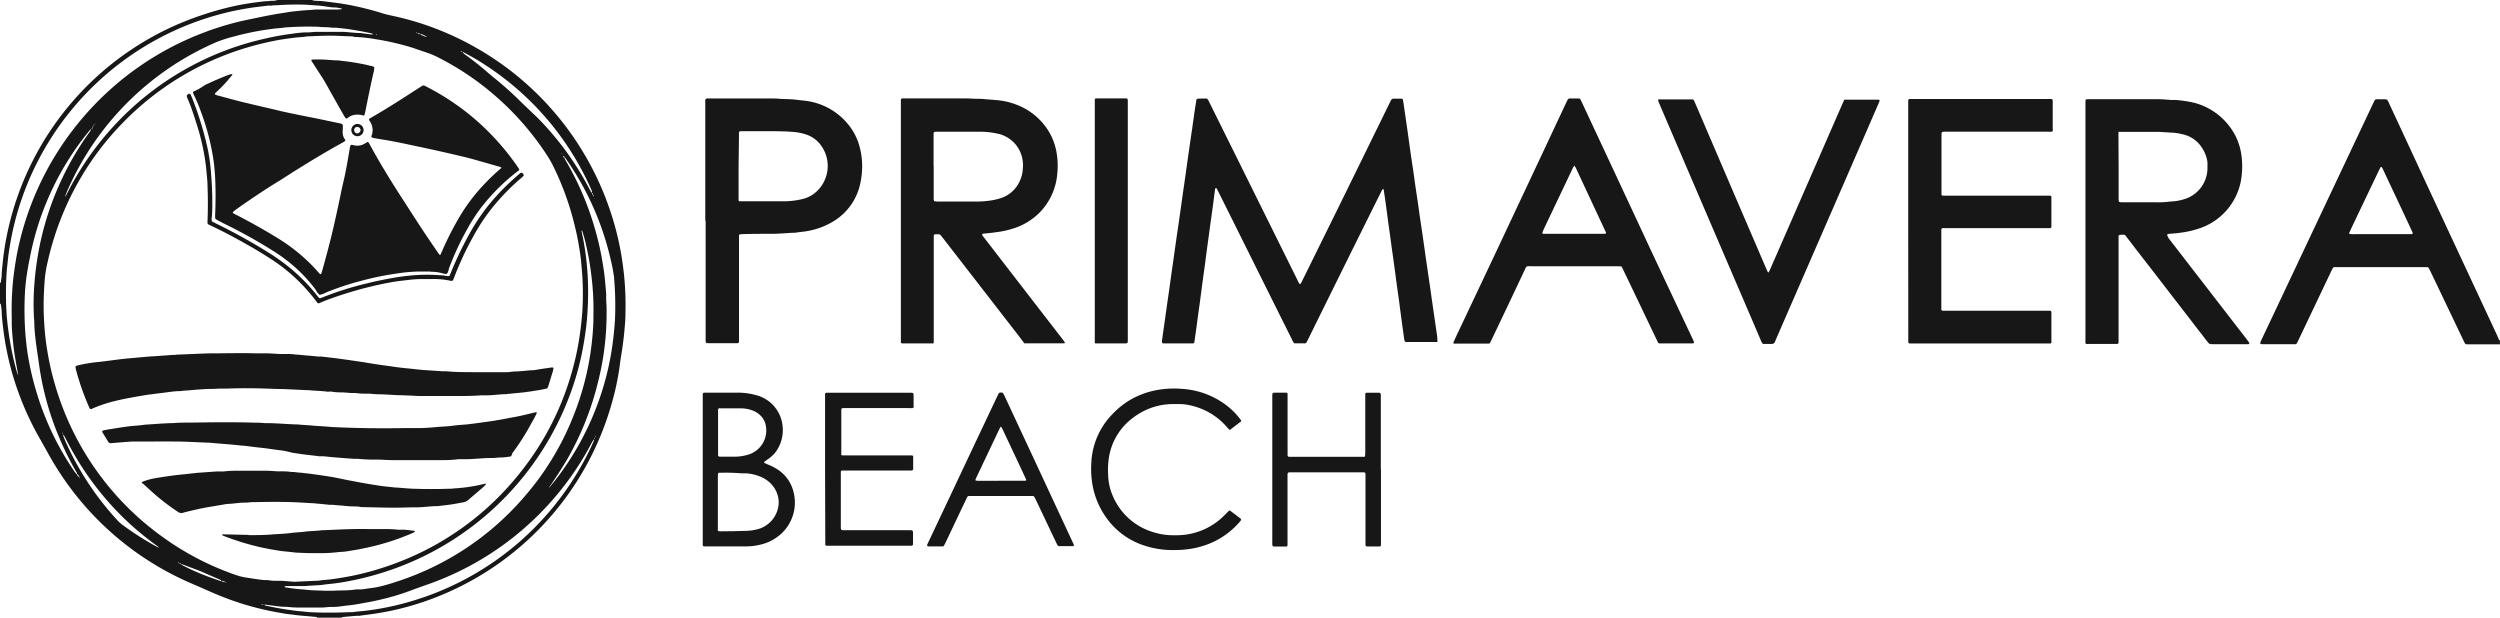
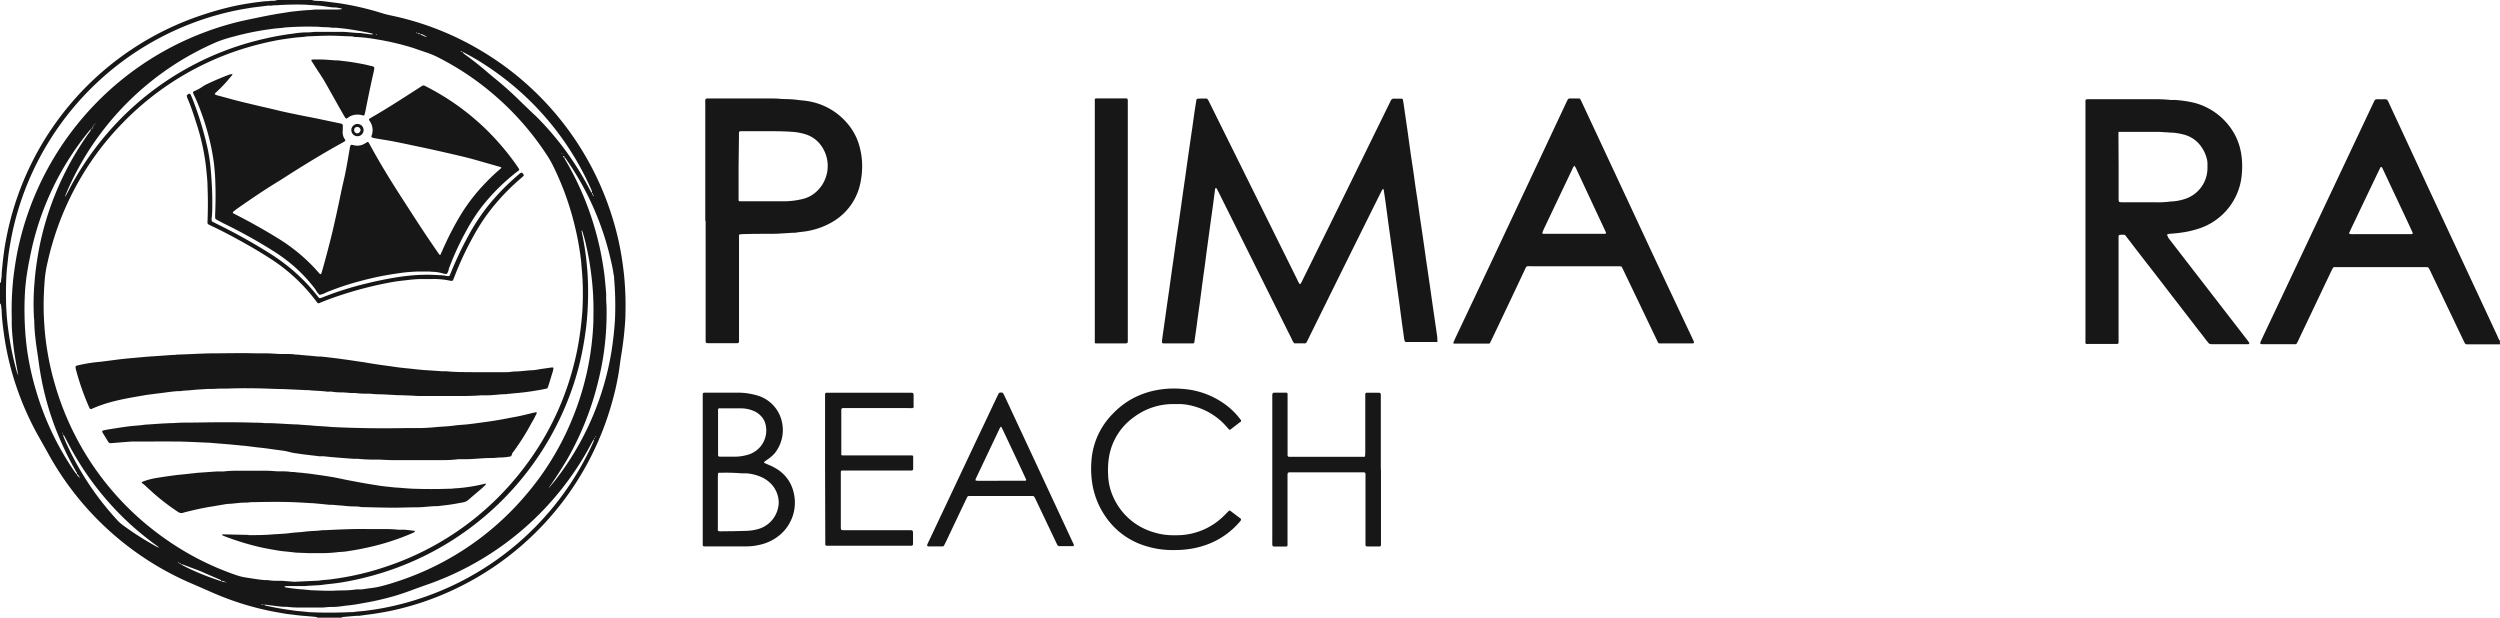
<svg xmlns="http://www.w3.org/2000/svg" id="Livello_1" data-name="Livello 1" viewBox="0 0 472.69 116.86">
  <defs>
    <style>.cls-1{fill:#171717;}</style>
  </defs>
  <path class="cls-1" d="M59,0a1.42,1.42,0,0,0,.33.11,6.83,6.83,0,0,0,.79.06c.52,0,1,.06,1.57.13l1.74.22c1.21.15,2.42.37,3.62.62a55.86,55.86,0,0,1,5.41,1.42c.53.16,1.07.28,1.62.4a55.07,55.07,0,0,1,16.34,6.3,55.84,55.84,0,0,1,25,30.73,54.66,54.66,0,0,1,1.94,7.55c.26,1.44.46,2.88.62,4.34a57,57,0,0,1,.28,7.27c0,1.34-.13,2.68-.26,4s-.33,2.73-.55,4.08c-.14.84-.24,1.68-.36,2.52A49.23,49.23,0,0,1,115.74,76a55.48,55.48,0,0,1-30.47,35.73,54.33,54.33,0,0,1-10.08,3.47c-1.3.31-2.62.56-4,.78-1.06.18-2.14.28-3.2.45-.18,0-.35,0-.53,0l-2.53.22a1.66,1.66,0,0,0-.41.14H60a.54.54,0,0,0-.4-.15c-1.28-.14-2.56-.2-3.84-.37-.6-.09-1.22-.13-1.82-.23-1.23-.22-2.47-.42-3.69-.7a54.4,54.4,0,0,1-9.89-3.21c-1.28-.55-2.56-1.13-3.85-1.68A56.24,56.24,0,0,1,9.31,86.11c-.55-1-1.12-2-1.68-3A55.86,55.86,0,0,1,3.27,73.6,54.24,54.24,0,0,1,1.1,65.39C.89,64.22.71,63,.57,61.84.46,60.89.35,59.93.32,59c0-.43-.08-.87-.13-1.3A.4.4,0,0,0,0,57.38V53.52a.44.44,0,0,0,.19-.29c0-.34.1-.69.12-1,0-.79.11-1.57.18-2.36a51.69,51.69,0,0,1,.79-5.28,55.44,55.44,0,0,1,37-41.77A58.78,58.78,0,0,1,44.5,1.1c1-.21,2-.38,3-.53s1.8-.24,2.7-.34c.26,0,.52,0,.78-.05s.71,0,1-.06A2.9,2.9,0,0,0,52.46,0Zm-41,23.51.19-.17c0-.06,0-.07.07,0l-.05,0c-.08,0-.19.06-.19.18l-.32.08a1,1,0,0,1-.13.28.36.36,0,0,0,0,.44c-.19-.13-.19-.13-.27.07a.3.3,0,0,0-.16.05,7.34,7.34,0,0,0-.51.6,53.69,53.69,0,0,0-11,23.79C5.37,50,5.19,51.2,5,52.39c-.12,1-.23,1.92-.28,2.88a61.11,61.11,0,0,0,.11,8.23c.11,1.2.24,2.39.43,3.57A53.07,53.07,0,0,0,6.83,73.9a53.68,53.68,0,0,0,7.22,15.21c.12.17.24.33.37.49s.1,0,.15.05a.38.38,0,0,0,.09.31c.09.14.2.19.34.12a.42.42,0,0,0,0,.29,1.79,1.79,0,0,1,0,.23.37.37,0,0,1,.29.17q0-.09,0,0l0,0L15,90.59c0-.17.1-.33,0-.5l-.25-.31c-.05-.07-.1-.13-.19-.11a.59.59,0,0,0-.16-.48,57.56,57.56,0,0,1-2.88-5.71A54.87,54.87,0,0,1,8,72.49c-.29-1.41-.52-2.81-.71-4.23s-.39-2.54-.54-3.82S6.51,62.12,6.48,61c0-.26,0-.52-.05-.78a46.74,46.74,0,0,1,.12-7.1c.09-1.25.25-2.49.44-3.74a55.05,55.05,0,0,1,1.14-5.66,56.16,56.16,0,0,1,8.5-18.33c.17-.23.35-.47.5-.71a.53.53,0,0,0,.05-.25l.28-.06c.05-.11.08-.22.13-.31a.41.41,0,0,0,0-.4A.22.22,0,0,0,17.92,23.51ZM30.73,104c0-.07,0-.08,0,0l-.06,0,0,0s0,0,0,0S30.78,103.91,30.73,104Zm72.05-10.64.34-.09c0-.1,0-.17.08-.25s0-.3,0-.45c.22.07.22.07.25-.1.13,0,.19,0,.22-.12A3,3,0,0,0,104,92c.28-.34.56-.68.83-1a53.85,53.85,0,0,0,10.81-24.7c.14-.92.27-1.85.37-2.78.13-1.22.25-2.44.29-3.67a60.87,60.87,0,0,0-.19-7.27c0-.2,0-.41-.08-.61-.13-1-.35-2-.57-2.92a54.16,54.16,0,0,0-8.36-18.87l-.39-.58a.25.25,0,0,0-.34,0,.81.81,0,0,0,0-.51L106.1,29c0-.06,0-.07,0,0l0,0a.58.58,0,0,0,.36.15c-.1.16,0,.33,0,.5s.24.1.36,0a.34.34,0,0,0-.06.33c.1.21.22.41.34.61a56,56,0,0,1,5.48,13,53.56,53.56,0,0,1,1.37,6.15c.15.92.3,1.84.39,2.77s.2,2,.27,3.06c0,.73,0,1.46.07,2.19a54.59,54.59,0,0,1-.45,8.48q-.36,2.7-1,5.34a56.29,56.29,0,0,1-6.08,15.43c-1,1.65-2,3.23-3.09,4.78a5.69,5.69,0,0,0-.33.52s0,.11,0,.16c-.14-.08-.18,0-.22.12l-.27.08c0,.16,0,.32,0,.47s0,.2-.1.23l-.36.12c.07,0,.07,0,0,0Zm9.68-10.69c.18,0,.16-.2.22-.32a.61.61,0,0,0,.07-.14s0,0,0,0,0,.14,0,.2-.2,0-.22.16a.86.86,0,0,0,0,.16c-.19.09-.19.09-.18.35,0,0-.12,0-.14.07-.14.23-.26.46-.39.69a55.93,55.93,0,0,1-30.36,26.45c-1,.36-2,.7-3,1.07-1.36.52-2.74,1-4.14,1.4A53.86,53.86,0,0,1,68.86,114c-.86.16-1.72.32-2.59.42-.55.06-1.1.12-1.65.2s-1,.12-1.49.14l-.61,0c-.55,0-1.1.1-1.66.11H56.65a18.2,18.2,0,0,1-2.45-.14c-.23,0-.47,0-.7,0l-1-.1-.61-.08-1.92-.25-.42-.07c-.08,0-.12,0-.12.08a.08.08,0,0,0,.06,0,1,1,0,0,0,.51-.06c0,.11.06.22.2.25l.94.2c1.09.23,2.18.42,3.28.58.87.12,1.73.26,2.6.31l.7.08c.23,0,.47.06.7.07,2.6.13,5.2.12,7.8,0a4.55,4.55,0,0,0,.53,0c.8-.14,1.62-.16,2.44-.27s1.91-.25,2.85-.43a51.54,51.54,0,0,0,5.62-1.33,54.61,54.61,0,0,0,34-29c.21-.45.42-.9.61-1.35a1.27,1.27,0,0,0,0-.34C112.51,83,112.47,82.78,112.46,82.63Zm-100.61-1c0,.08,0,.16,0,.24a.2.2,0,0,0,.14.25,1.27,1.27,0,0,0,0,.34c.12.33.27.65.41,1A54.77,54.77,0,0,0,22.13,98.3a7.42,7.42,0,0,0,1.11,1,55.53,55.53,0,0,0,6.27,4,4,4,0,0,0,.47.22c.07,0,.17,0,.25,0s-.07.12,0,.15,0,0,0,0l-.09-.1c-.14-.11-.27-.23-.41-.33a57.87,57.87,0,0,1-5.24-4.25A55.73,55.73,0,0,1,13.37,84.73c-.4-.72-.76-1.45-1.15-2.17-.08-.15-.11-.34-.29-.42l-.08-.52c0,.07-.06.08-.1,0s0-.06,0-.07S11.85,81.55,11.85,81.63Zm101.07-.31c0-.07,0-.11.06-.11s0,0,0,.05,0,.12,0,.14-.09,0-.09-.07.12,0,.11.08a.06.06,0,0,1-.05,0,.08.08,0,0,1-.08,0S112.86,81.34,112.92,81.32ZM87,9.72c0-.07,0-.09,0,0H87c.17,0,.31.18.5.07,0,.06,0,.14,0,.16a4.31,4.31,0,0,0,.46.39q1.92,1.38,3.73,2.91c.62.53,1.23,1.07,1.87,1.58,1.66,1.34,3.24,2.76,4.76,4.26.66.65,1.35,1.29,2,1.93l1.07,1a55.44,55.44,0,0,1,10,13.61c.14.25.27.51.42.76,0,0,.09.05.14.08a.39.39,0,0,0,.12.41c.1.22.1.22.29.18s0,.12,0,.18,0-.12,0-.17c-.11,0-.15-.22-.31-.18.05-.16.09-.32-.13-.41a1.31,1.31,0,0,0,0-.34c-.07-.19-.16-.37-.24-.56A54,54,0,0,0,91.89,12.38a42.08,42.08,0,0,0-4.46-2.59C87.3,9.65,87.13,9.71,87,9.72ZM33.61,106.25s-.08.14-.1,0,.08,0,.11,0a.24.24,0,0,0,.28.22c0,.17.18.17.28.23A30.34,30.34,0,0,0,37,108.07c1.58.7,3.21,1.29,4.86,1.84a.87.87,0,0,0,.74,0c.11.06,0,.15,0,.21s.09,0,.14,0,0-.06,0-.07-.18,0-.15-.15l-.39-.06a.52.52,0,0,0-.38.09c0-.12,0-.22-.11-.28L37.9,108l-.4-.16-2.84-1.07a.76.76,0,0,0-.25-.06.74.74,0,0,0-.25,0c0-.19,0-.19-.12-.22h-.17l-.15-.17ZM12,37.65c.07-.11.25-.13.27-.3.23-.43.47-.87.69-1.31a55.84,55.84,0,0,1,8-11.6A55.17,55.17,0,0,1,36.57,12.27,54.5,54.5,0,0,1,48.47,7.7c1.32-.34,2.66-.64,4-.89,1-.18,2-.34,2.94-.45a18.16,18.16,0,0,1,2.44-.24c.15,0,.29,0,.44,0,.52,0,1-.1,1.57-.1,1.55,0,3.1,0,4.65,0,1.11,0,2.21.19,3.32.22a2.3,2.3,0,0,1,.26,0l2,.26a1.37,1.37,0,0,0,.35,0c.08,0,.1-.05,0-.13-.64-.17-1.33-.3-2-.43a47.46,47.46,0,0,0-4.85-.69l-.44,0c-.41,0-.81-.08-1.22-.1s-1.05,0-1.58-.08a57,57,0,0,0-6.13.1l-.18,0c-.8.15-1.62.16-2.43.27-1,.13-1.91.27-2.86.44-1.49.27-3,.6-4.43,1A25.87,25.87,0,0,0,41,7.93,54.17,54.17,0,0,0,12.84,35.82c-.17.37-.31.75-.47,1.13a.79.79,0,0,0,0,.43l-.16.14a1.06,1.06,0,0,0-.15.15c.06,0,.12,0,.12,0s-.05.09-.11.05S12,37.69,12,37.65Zm66.9-31.3a.11.11,0,0,0-.08-.17s-.1,0-.15,0,0,.08.09.09.1,0,.16,0a.48.48,0,0,0,.55.15s0,.12.06.14c.24.11.49.19.72.31s.33,0,.5,0a.17.17,0,0,1,0,.07.17.17,0,0,0,0-.07,3.17,3.17,0,0,1-.41-.12c-.19-.08-.36-.19-.55-.27a1.23,1.23,0,0,0-.34,0c0-.06-.1-.14-.16-.16A.44.44,0,0,0,78.93,6.35ZM55.66,110l4.27-.2a1.18,1.18,0,0,0,.26,0c.78-.15,1.57-.16,2.35-.26,1.27-.17,2.54-.37,3.8-.62a51.46,51.46,0,0,0,6.34-1.68A54.11,54.11,0,0,0,98.89,88.68a53.59,53.59,0,0,0,9.31-18.61A50.51,50.51,0,0,0,109.52,64c.15-1,.28-1.91.38-2.87.14-1.31.26-2.62.28-3.94a52.35,52.35,0,0,0-.14-5.87c-.09-.87-.13-1.75-.25-2.62-.24-1.85-.56-3.69-1-5.51a54,54,0,0,0-4.3-12,17.87,17.87,0,0,0-1.1-1.89A53.36,53.36,0,0,0,94,18.44,52.69,52.69,0,0,0,83.13,11a16.1,16.1,0,0,0-2.08-.93c-1-.34-1.93-.65-2.91-1a50.9,50.9,0,0,0-7.23-1.68A29,29,0,0,0,67.43,7c-.2,0-.41,0-.61-.07s-.64-.06-1-.07l-1.67-.07c-1.93-.1-3.85,0-5.78.08l-.26,0c-.84.16-1.69.16-2.53.27s-2,.26-2.94.43a56.64,56.64,0,0,0-5.62,1.33A54.32,54.32,0,0,0,23.15,23.29a53.52,53.52,0,0,0-7.77,10.14A55,55,0,0,0,9,49.57a22.66,22.66,0,0,0-.54,3.28c-.13,1.67-.21,3.33-.21,5s.09,3.09.21,4.64q.18,2.1.54,4.17a51.54,51.54,0,0,0,1.42,6.14,53.78,53.78,0,0,0,20.84,29.09,53,53,0,0,0,13.28,6.81,10.81,10.81,0,0,0,1.86.48l1.3.2c.84.13,1.67.26,2.52.31a2.09,2.09,0,0,1,.43,0,10.42,10.42,0,0,0,1.58.13l1.14,0Zm9-108.27c-.09-.1-.11-.14-.13-.14l-1-.18-.26,0c-.67,0-1.34-.15-2-.23C60.14,1,59,1,57.86.89A52.52,52.52,0,0,0,52.25,1c-.29,0-.58,0-.87.05s-.41,0-.62,0c-1.18.17-2.37.27-3.56.46s-2.18.37-3.27.61a54.58,54.58,0,0,0-40.32,37A53.49,53.49,0,0,0,1.9,46.27c-.15.87-.29,1.73-.38,2.6s-.21,1.8-.27,2.71c-.11,1.69-.14,3.39-.11,5.08a46.74,46.74,0,0,0,.3,4.73c.13,1.07.28,2.14.46,3.21a57.18,57.18,0,0,0,1.26,5.63,2.48,2.48,0,0,0,.27.65c0-.06.06-.12,0-.16s-.08-.34-.12-.51c-.29-1.64-.6-3.28-.78-4.94-.14-1.33-.28-2.67-.31-4,0-.41,0-.82,0-1.23a56,56,0,0,1,.35-7.88c.21-1.62.45-3.24.78-4.84A56.29,56.29,0,0,1,38.43,6.2a54.52,54.52,0,0,1,8.39-2.47c1.65-.34,3.3-.7,5-1,.86-.17,1.73-.27,2.59-.42.64-.12,1.28-.16,1.92-.24l1-.1.88-.06c.55,0,1.11-.11,1.66-.11,1.34,0,2.69,0,4,0ZM53.78,110.94s.07.1.11.1a32.32,32.32,0,0,0,3.39.41c.15,0,.29,0,.44.06.38,0,.76.07,1.14.09l2.54.09c.52,0,1.05,0,1.58,0,1.45-.09,2.92,0,4.37-.25l.53,0a4.57,4.57,0,0,0,.52,0c.67-.09,1.33-.2,2-.28a13.47,13.47,0,0,0,1.54-.29c1.28-.32,2.53-.7,3.77-1.13A53.52,53.52,0,0,0,99,94.09a52.69,52.69,0,0,0,9.15-14.77,53.32,53.32,0,0,0,3.7-14.11c.18-1.57.32-3.14.35-4.72,0-.23,0-.46,0-.7a52.56,52.56,0,0,0-.45-8.22,54,54,0,0,0-1-5.51,20.55,20.55,0,0,0-.69-2.44s-.07,0-.1-.07a.57.57,0,0,0,0,.18l.21,1a48.29,48.29,0,0,1,.77,5.2c.15,1.49.24,3,.25,4.47a58.17,58.17,0,0,1-.35,7.35c-.19,1.51-.42,3-.71,4.5a52.13,52.13,0,0,1-2.41,8.5,55.46,55.46,0,0,1-37,34q-2.44.69-4.94,1.16c-.92.17-1.84.32-2.77.43-.61.07-1.22.12-1.83.21s-.93.1-1.4.12l-.87.06c-.47,0-.93.07-1.4.08-1.05,0-2.11,0-3.16,0A.89.89,0,0,0,53.78,110.94ZM71.16,6.64l.14-.06s-.09-.06-.13-.06a.48.48,0,0,0-.14.05Zm38.63,36.28,0-.07s0,0,0,.06,0,.1,0,.08S109.78,43,109.79,42.92ZM3.61,71.46s0,0,0-.06,0,0,0,0,0,0,0,.06ZM77.7,5.89q.09.06.09,0s0,0-.07,0S77.71,5.88,77.7,5.89Zm.66.17,0,0a.28.28,0,0,0-.13,0s0,0,0,0Z" />
  <path class="cls-1" d="M472.69,65.1c-.29,0-.58,0-.87,0h-5.44a.4.4,0,0,1-.35-.23c-.12-.23-.24-.47-.35-.71l-3.51-7.35-2.61-5.46c-.1-.21-.2-.42-.31-.62a.41.41,0,0,0-.36-.22h-.7l-6.75,0h-9.3l-.78,0a.32.32,0,0,0-.28.19c-.13.23-.24.46-.36.7l-6.1,12.82a4.28,4.28,0,0,1-.47.86,1.64,1.64,0,0,1-.32,0h-6.06a1.35,1.35,0,0,1-.34-.06s-.1-.1-.09-.13a4.09,4.09,0,0,1,.18-.49q1.23-2.62,2.47-5.23L448.63,19.7l.41-.84a1.77,1.77,0,0,1,.81-.09h.7a2.57,2.57,0,0,1,.78.06,3.84,3.84,0,0,1,.45.85q3.51,7.53,7,15.08,6.65,14.25,13.3,28.51c.16.34.29.69.45,1,0,0,.09.06.13.08ZM444.18,44.19a2,2,0,0,0,.85.08l8,0,2.28,0c.24,0,.47,0,.7,0a.19.19,0,0,0,.17-.24c-.08-.19-.16-.38-.25-.56-.91-2-1.83-3.92-2.74-5.87q-1.26-2.66-2.5-5.31c-.1-.21-.2-.42-.31-.63a.23.23,0,0,0-.14-.09.15.15,0,0,0-.14.06c-.12.23-.24.47-.35.7q-2.37,4.94-4.72,9.88c-.27.55-.52,1.11-.78,1.67A.4.4,0,0,0,444.18,44.19Z" />
  <path class="cls-1" d="M228.21,18.64c.07.09.16.17.22.26s.24.47.36.71l16.5,33.28a3.09,3.09,0,0,0,.48.84c.07,0,.16-.09.19-.15.15-.26.27-.52.4-.78L253.17,39q4.75-9.68,9.49-19.35c.09-.19.2-.36.27-.55a.64.64,0,0,1,.68-.45c.46,0,.93,0,1.4,0a.28.28,0,0,1,.25.21c.06.37.13.74.18,1.12l.69,4.77c.2,1.42.39,2.84.59,4.25.14,1,.3,2,.45,3s.28,2,.42,3,.3,2,.45,3l.42,3,.45,3,.42,2.95c.14,1,.28,2,.43,3s.29,2,.44,3,.31,2.14.46,3.21.28,1.91.41,2.86l.48,3.3c.07.49.15,1,.21,1.47,0,.26,0,.52.06.77a.59.59,0,0,1-.17.11,1.1,1.1,0,0,1-.26,0H266a2,2,0,0,1-.34-.05,2.64,2.64,0,0,1-.21-.86c-.16-1.19-.33-2.37-.49-3.56s-.27-2.08-.41-3.13l-.42-3L263.72,51c-.14-1-.28-2.09-.43-3.13s-.29-2.08-.43-3.12-.33-2.32-.48-3.48-.28-2.08-.42-3.12c-.1-.73-.21-1.45-.32-2.17a2.46,2.46,0,0,0-.08-.27,1,1,0,0,0-.21.16c-.15.28-.3.57-.44.86q-2.19,4.4-4.37,8.79-4.61,9.3-9.2,18.62c-.11.23-.24.46-.35.67a.59.59,0,0,1-.43.11c-.62,0-1.23,0-1.83,0a2,2,0,0,1-.46-.76c-1.23-2.45-2.45-4.91-3.68-7.37q-5.09-10.23-10.19-20.47c-.12-.24-.24-.47-.37-.7,0,0-.12-.1-.13-.09a1,1,0,0,0-.16.19.13.13,0,0,0,0,.09c-.14,1-.27,2.08-.41,3.12l-.45,3.21-.21,1.57-.51,3.73c-.14,1.07-.27,2.15-.42,3.22s-.3,2.14-.44,3.21-.28,2.14-.42,3.21l-.45,3.21c-.08.64-.16,1.28-.25,1.92l-.36,2.51a.27.27,0,0,1-.24.21h-5.44a.55.55,0,0,1-.42-.11,2.9,2.9,0,0,1,0-.51c.13-1,.28-2,.42-3s.28-2,.42-3,.31-2.14.46-3.21l.42-3c.15-1.1.31-2.2.47-3.3l.42-3c.14-1,.29-2,.44-3s.28-2,.43-3l.42-3c.15-1.07.31-2.13.46-3.2l.42-3c.15-1.09.31-2.19.47-3.29s.29-2,.44-3l.42-3c.12-.81.25-1.62.38-2.43a.27.27,0,0,1,.24-.21A14.93,14.93,0,0,1,228.21,18.64Z" />
-   <path class="cls-1" d="M185.71,44.27s0,.12,0,.16a4.15,4.15,0,0,0,.3.43l8.2,10.62q3.38,4.37,6.76,8.74c.12.16.23.33.35.5a.13.13,0,0,1-.1.19l-.34,0h-6.67l-.54,0L193,64,178.37,45.12l-.49-.62a.53.53,0,0,0-.45-.21h-.62a.3.3,0,0,0-.26.3c0,.29,0,.59,0,.88V63.81c0,.32,0,.64,0,1a.2.2,0,0,1-.12.12.33.33,0,0,1-.17,0h-5.7a.28.28,0,0,1-.23-.22l0-.26V19.88c0-.33,0-.65,0-1a.3.3,0,0,1,.28-.28l.44,0,11.14,0c.79,0,1.58.05,2.36.08.53,0,1.06,0,1.58.06s1,.08,1.49.12l.7.06a13.56,13.56,0,0,1,5.65,1.71,12.18,12.18,0,0,1,3.91,3.58,11.31,11.31,0,0,1,1.85,4.41,14.57,14.57,0,0,1,.16,4.37,11.77,11.77,0,0,1-3.56,7.43,12.23,12.23,0,0,1-5,2.86,17.21,17.21,0,0,1-2.56.57c-1,.14-1.91.25-2.87.33A.43.43,0,0,0,185.71,44.27Zm-9.17-12.81h0c0,1.81,0,3.62,0,5.43,0,.27,0,.53,0,.79a.66.66,0,0,0,.05.25.2.2,0,0,0,.12.12,3.05,3.05,0,0,0,.52.05h7.28a16.53,16.53,0,0,0,2.71-.18,11.22,11.22,0,0,0,1.79-.39,5.85,5.85,0,0,0,3.32-2.43,6.32,6.32,0,0,0,1.06-3.2A6.16,6.16,0,0,0,193.3,30a6,6,0,0,0-4.73-4.74,14.94,14.94,0,0,0-3.13-.35l-8,0h-.52c-.27,0-.39.12-.4.36v6.23Z" />
  <path class="cls-1" d="M417.71,65c-.64-.73-1.19-1.52-1.79-2.27s-1.18-1.53-1.77-2.29l-1.77-2.29-1.77-2.29-1.76-2.29-1.77-2.29L405.31,49l-1.77-2.29c-.58-.77-1.17-1.53-1.76-2.29a2.89,2.89,0,0,0-1,0,.24.24,0,0,0-.21.24,2.11,2.11,0,0,0,0,.26v19c0,.29,0,.58,0,.87a.28.28,0,0,1-.22.24l-.35,0H394.9a1.58,1.58,0,0,1-.43,0,.32.32,0,0,1-.16-.18.55.55,0,0,1,0-.26V19.16c0-.32.08-.39.44-.4h.61l11.66,0a28.52,28.52,0,0,1,3.33.13,5.23,5.23,0,0,0,.79,0,22.71,22.71,0,0,1,3.72.54,12.25,12.25,0,0,1,7,4.9,11.37,11.37,0,0,1,1.9,4.76,14.81,14.81,0,0,1,.13,3.58,11.79,11.79,0,0,1-8.27,10.59,18.19,18.19,0,0,1-3.33.74c-.61.09-1.21.14-1.83.19a1.61,1.61,0,0,0-.68.13s-.09.09,0,.15A3,3,0,0,0,410,45l4.71,6.1,10.19,13.18.36.5c.09.12,0,.29-.18.3h-6.93C418,65.07,417.87,65,417.71,65ZM400.58,31.56v5.88c0,.82,0,.8.83.8l6,0a17.34,17.34,0,0,0,3.06-.15l.18,0a9.32,9.32,0,0,0,2.23-.4,6.15,6.15,0,0,0,4.5-6q0-.44,0-.87a4.07,4.07,0,0,0-.08-.61,6.58,6.58,0,0,0-1-2.33,5.75,5.75,0,0,0-3.49-2.46,11.34,11.34,0,0,0-2.25-.35c-.23,0-.46,0-.7-.05-.64,0-1.28-.09-1.92-.09-2.16,0-4.33,0-6.49,0h-.61a.47.47,0,0,0-.17,0c-.05,0-.12.07-.12.12,0,.23,0,.46,0,.7Z" />
-   <path class="cls-1" d="M360.8,41.85V20c0-.32,0-.64,0-1a.29.29,0,0,1,.28-.28h26.49c.51,0,.55,0,.55.54V24.4a1,1,0,0,1,0,.35.27.27,0,0,1-.18.15,6.87,6.87,0,0,1-.79,0H367.92c-.83,0-.83,0-.83.8q0,5.26,0,10.53c0,.2,0,.41,0,.61a.19.19,0,0,0,.12.11,1.09,1.09,0,0,0,.26.05h19.3l.87,0a.27.27,0,0,1,.23.22c0,.12,0,.23,0,.35,0,1.67,0,3.33,0,5,0,.12,0,.23,0,.35a.28.28,0,0,1-.23.22l-.35,0h-19c-.33,0-.65,0-1,0a.28.28,0,0,0-.23.23c0,.17,0,.35,0,.52V58c0,.18,0,.35,0,.53a.27.27,0,0,0,.24.22l.26,0h19.21l.87,0a.27.27,0,0,1,.23.23c0,.11,0,.23,0,.34,0,1.7,0,3.4,0,5.09a1,1,0,0,1,0,.35.35.35,0,0,1-.16.18.72.72,0,0,1-.26,0H362.05l-1,0a.3.3,0,0,1-.24-.22,2.3,2.3,0,0,1,0-.26c0-.29,0-.59,0-.88Z" />
  <path class="cls-1" d="M320.25,64.88a1.47,1.47,0,0,1-.26.05c-.8,0-5.77,0-6.32,0a.88.88,0,0,1-.33-.49q-1.56-3.24-3.1-6.48L307,51.2c-.12-.27-.26-.52-.4-.8l-.43-.06c-.17,0-.35,0-.52,0H289.63c-1.2,0-.93-.15-1.48,1-.26.52-.5,1.06-.75,1.58q-2.62,5.55-5.26,11.08l-.39.79a.31.31,0,0,1-.28.18h-6.31a2.3,2.3,0,0,1-.26,0,.19.19,0,0,1-.1-.21l.39-.88q4.11-8.67,8.2-17.35Q289.72,33.08,296,19.69c.13-.27.25-.53.39-.79a.44.44,0,0,1,.41-.28h1.75a.3.3,0,0,1,.27.18c.11.21.22.42.31.63q6.57,14.05,13.12,28.11Q316.11,55.76,320,64c.1.21.2.43.28.64A.74.74,0,0,1,320.25,64.88Zm-22.6-33.55a4.33,4.33,0,0,0-.44.81l-5.08,10.68c-.15.31-.3.63-.44,1a.54.54,0,0,0-.06.25.18.18,0,0,0,.09.13,2.12,2.12,0,0,0,.44,0h11.31c.16,0,.23-.13.15-.31l-.22-.48-1.08-2.3-4.2-9A2.3,2.3,0,0,0,297.65,31.33Z" />
  <path class="cls-1" d="M133.35,41.74V19.9c0-1.45-.18-1.28,1.24-1.28l11.23,0c.49,0,1,0,1.49.05s1,.06,1.48.07a17.71,17.71,0,0,1,1.93.14c.58.08,1.16.11,1.74.2a12.31,12.31,0,0,1,8.07,4.64,11.08,11.08,0,0,1,2.11,4.48A13.87,13.87,0,0,1,163,32a14.87,14.87,0,0,1-.58,3.62,11,11,0,0,1-4.62,6.09,14.08,14.08,0,0,1-5.28,2c-.69.13-1.39.15-2.08.29l-.17,0c-1.49.05-3,.22-4.47.21-1.81,0-3.62,0-5.44.06a4.43,4.43,0,0,0-.51.06.2.2,0,0,0-.12.12.73.73,0,0,0,0,.25c0,.27,0,.53,0,.79v19c0,.32-.09.4-.43.4h-5.35c-.48,0-.52-.09-.53-.49V41.74Zm6.3-10.34v5.7q0,.39,0,.78a.24.24,0,0,0,.17.17,4.08,4.08,0,0,0,.61,0l4.47,0c1.25,0,2.51,0,3.76,0a14.63,14.63,0,0,0,2.95-.39,6.22,6.22,0,0,0,1.93-.78,6.59,6.59,0,0,0,1.64-9.46,5.68,5.68,0,0,0-2.79-2,10.67,10.67,0,0,0-2.74-.5c-1.05-.08-2.11-.1-3.16-.11-2,0-4,0-6,0H140a.28.28,0,0,0-.28.27c0,.27,0,.53,0,.79Z" />
-   <path class="cls-1" d="M313.53,18.8l.44,0c1.93,0,3.86,0,5.79,0H320a.3.3,0,0,1,.28.18c.1.21.19.42.29.64L328.45,38l5.47,12.72c.11.27.24.53.38.83.08-.08.15-.12.18-.19.12-.23.23-.47.33-.71l13.5-30.91c.13-.3.26-.58.4-.89.16,0,.3,0,.45,0h6c.22,0,.28.13.18.35s-.16.38-.24.57l-5.41,12.45L335.86,64c-.07.16-.14.32-.2.49a.69.69,0,0,1-.78.54c-.52,0-1.05,0-1.55,0a1.91,1.91,0,0,1-.44-.78c-.9-2.1-1.79-4.19-2.69-6.28Q322,38.89,313.83,19.81c-.1-.24-.21-.48-.3-.73A1.3,1.3,0,0,1,313.53,18.8Z" />
  <path class="cls-1" d="M207,41.75V19.83c0-.32,0-.64,0-1a.24.24,0,0,1,.22-.23l.35,0c1.69,0,3.39,0,5.08,0l.35,0a.23.23,0,0,1,.19.16.74.74,0,0,1,.05.25c0,.27,0,.53,0,.79V63.77c0,.27,0,.53,0,.79s-.15.36-.38.37h-5.09c-.2,0-.41,0-.61,0a.19.19,0,0,1-.16-.18c0-.23,0-.46,0-.7V41.75Z" />
  <path class="cls-1" d="M144.46,87.51l.88.38a9.78,9.78,0,0,1,1.48.75A7,7,0,0,1,150,92.88a8,8,0,0,1-2.25,8,8.7,8.7,0,0,1-3.9,2.08,11.25,11.25,0,0,1-2.77.35l-7.54,0-.44,0a.28.28,0,0,1-.23-.22c0-.18,0-.35,0-.53V75.48c0-.29,0-.58,0-.87s.12-.36.38-.37h.26c2,0,4,0,6,0a13,13,0,0,1,3.55.5,6.67,6.67,0,0,1,4.86,5.44,7,7,0,0,1-1.49,5.58A7.58,7.58,0,0,1,144.94,87l-.42.31S144.48,87.45,144.46,87.51Zm-5.59,12.92,2.23-.06a9.2,9.2,0,0,0,2.33-.36,5.35,5.35,0,0,0,3.81-5,5.18,5.18,0,0,0-1.47-3.55,5.83,5.83,0,0,0-1.87-1.28,8.44,8.44,0,0,0-2.88-.69c-.29,0-.58,0-.87,0a37.14,37.14,0,0,0-4-.1,1.07,1.07,0,0,0-.25,0s-.12.07-.12.12a4.07,4.07,0,0,0-.05.61q0,4.77,0,9.56a4.17,4.17,0,0,0,0,.61.16.16,0,0,0,.11.12,1.33,1.33,0,0,0,.34.05Zm-3.1-18.68v3.6c0,.23,0,.47,0,.7a.28.28,0,0,0,.26.29l.18,0c1,0,2,0,3.06,0a9,9,0,0,0,2.07-.34,4.77,4.77,0,0,0,3.43-5.64,3.41,3.41,0,0,0-.88-1.69,4.09,4.09,0,0,0-1.67-1.08,6,6,0,0,0-2-.38l-3.95,0a.94.94,0,0,0-.34,0,.26.26,0,0,0-.16.18,4.55,4.55,0,0,0,0,.52Z" />
  <path class="cls-1" d="M261.11,88.76v13.42c0,.29,0,.59,0,.88a.27.27,0,0,1-.29.26h-2.37a.28.28,0,0,1-.27-.28c0-.29,0-.59,0-.88q0-5.84,0-11.67c0-1.35.18-1.18-1.14-1.18H244.44c-1.06,0-1-.12-1,1,0,4,0,7.95,0,11.93,0,.29,0,.58,0,.87a.27.27,0,0,1-.23.23h-2.28c-.25,0-.36-.12-.37-.38s0-.46,0-.7q0-13.47,0-26.93c0-1.2-.09-1.08,1.08-1.08.53,0,1.05,0,1.58,0a.27.27,0,0,1,.23.22c0,.3,0,.59,0,.88v9.91c0,.29,0,.59,0,.88,0,.08.15.23.23.23l.88,0h13.07a1.39,1.39,0,0,0,.35,0s.11-.08.11-.12a6.81,6.81,0,0,0,.05-.78V75.36c0-.29,0-.58,0-.88a.26.26,0,0,1,.23-.22l.61,0h1.75a.32.32,0,0,1,.35.31c0,.29,0,.58,0,.88V88.76Z" />
  <path class="cls-1" d="M222,104a16.79,16.79,0,0,1-5.39-.77,14.08,14.08,0,0,1-7.81-5.9,15.06,15.06,0,0,1-2.33-6.27,18.39,18.39,0,0,1-.11-3.85,14,14,0,0,1,3.94-8.87,15.58,15.58,0,0,1,3.25-2.65,15.84,15.84,0,0,1,4.88-1.88,18.05,18.05,0,0,1,5-.29,15.49,15.49,0,0,1,9.05,3.59,13.8,13.8,0,0,1,2.14,2.31.26.26,0,0,1,0,.32l-.06,0-1.88,1.45a.22.22,0,0,1-.31,0l-.35-.39a12.51,12.51,0,0,0-6.1-3.93,10.71,10.71,0,0,0-2.76-.47l-1.22,0a12.35,12.35,0,0,0-7.53,2.46,11.56,11.56,0,0,0-4.72,7.53,15.38,15.38,0,0,0-.17,3.32,10.74,10.74,0,0,0,1,4.32,12,12,0,0,0,7.64,6.62,12.18,12.18,0,0,0,3.8.55h.7a12.65,12.65,0,0,0,8.81-3.73c.29-.29.57-.58.87-.87a.23.23,0,0,1,.31,0l1.89,1.43.06.06a.25.25,0,0,1,0,.32l-.16.21a14.94,14.94,0,0,1-7.18,4.66,15.86,15.86,0,0,1-2.82.58A18.09,18.09,0,0,1,222,104Z" />
  <path class="cls-1" d="M156,88.7V75.36c0-.29,0-.58,0-.87a.27.27,0,0,1,.22-.23l.53,0H172c.74,0,.74,0,.74.72,0,.56,0,1.11,0,1.67a1,1,0,0,1,0,.34.31.31,0,0,1-.17.17,7,7,0,0,1-.79,0c-2.28,0-4.56,0-6.84,0h-5.53c-.22,0-.33.11-.34.31s0,.23,0,.35v7.72a3.25,3.25,0,0,0,0,.44.23.23,0,0,0,.12.12.33.33,0,0,0,.17,0h.88c3.77,0,7.54,0,11.31,0l.88,0a.26.26,0,0,1,.23.22.31.31,0,0,1,0,.08c0,.76,0,1.52,0,2.28a.3.3,0,0,1-.29.28l-.87,0H160.12l-.87,0a.27.27,0,0,0-.27.29c0,.17,0,.35,0,.52v9.65c0,.85,0,.83.8.83h11.58c1.42,0,1.26-.16,1.27,1.25,0,.47,0,.94,0,1.4a.3.3,0,0,1-.29.28H157.05l-.79,0a.26.26,0,0,1-.22-.23c0-.29,0-.58,0-.88Z" />
  <path class="cls-1" d="M195.38,93.78H183.26a.41.41,0,0,0-.41.26c-.37.76-.73,1.53-1.1,2.29l-2.93,6.18c-.1.21-.21.42-.32.62a.31.31,0,0,1-.28.18c-.9,0-1.81,0-2.72,0a.22.22,0,0,1-.18-.31l.06-.17c.09-.18.17-.37.26-.55q4.35-9.2,8.68-18.39l4.12-8.71.39-.79a.34.34,0,0,1,.29-.16,1.35,1.35,0,0,1,.35,0,.3.3,0,0,1,.2.14c.13.23.25.47.36.7q5.1,10.92,10.18,21.84l2.66,5.72a1.1,1.1,0,0,1,.17.5.28.28,0,0,1-.09.13.33.33,0,0,1-.17,0h-2.46a.46.46,0,0,1-.42-.26c-.13-.26-.25-.52-.38-.79l-3.61-7.59c-.1-.22-.2-.43-.31-.63A2.69,2.69,0,0,0,195.38,93.78Zm-6.15-2.88h3.85l.79,0a.18.18,0,0,0,.14-.25l-.81-1.75q-1.74-3.72-3.5-7.44c-.11-.24-.23-.47-.35-.7a.11.11,0,0,0-.2,0,3.07,3.07,0,0,0-.17.31q-2.19,4.62-4.39,9.25a1.93,1.93,0,0,0-.15.4s0,.14.07.14a3,3,0,0,0,.52.05Z" />
  <path class="cls-1" d="M44,14.09c-.35.4-.69.79-1,1.18a27.59,27.59,0,0,1-2.21,2.25c-.08.08-.18.15-.18.29a1.7,1.7,0,0,0,.62.26c1.8.47,3.6,1,5.41,1.41,2.16.53,4.31,1,6.47,1.53,1.14.26,2.28.49,3.43.73s2.51.49,3.77.75l4.11.87a.75.75,0,0,1,.25.09.32.32,0,0,1,.14.2,1.3,1.3,0,0,1,0,.34c0,.21,0,.41,0,.61A2.57,2.57,0,0,0,65,26c.1.17.2.35.31.52a.48.48,0,0,1-.09.16,2,2,0,0,1-.28.19c-3.36,1.84-6.63,3.83-9.87,5.87L53,34.07c-2.75,1.66-5.41,3.46-8.05,5.31-.28.2-.56.41-.83.64-.06,0-.07.14-.12.25l.78.41q4,2.05,7.86,4.43a33.46,33.46,0,0,1,6.48,5.2c.43.44.83.9,1.24,1.36a.44.44,0,0,0,.31.18,2.19,2.19,0,0,0,.17-.38c.76-2.7,1.49-5.4,2.13-8.13q.76-3.29,1.44-6.59c.22-1.12.49-2.23.74-3.34.31-1.43.56-2.87.8-4.31.08-.43.15-.86.22-1.29a1.83,1.83,0,0,1,.08-.25.25.25,0,0,1,.27-.18l.34.07a2.71,2.71,0,0,0,2-.24,5.74,5.74,0,0,0,.53-.32.23.23,0,0,1,.31.06c.09.15.18.3.26.45,1.85,3.42,3.89,6.73,6,10,1.73,2.67,3.44,5.36,5.23,8l1.68,2.46c.09.12.15.26.3.32s.11,0,.12-.07c.13-.26.25-.53.37-.8a58.73,58.73,0,0,1,3.45-6.69,34.43,34.43,0,0,1,4.73-6.08,34.85,34.85,0,0,1,2.87-2.7.6.6,0,0,0,.08-.16.94.94,0,0,0-.12-.09l-4.46-1.27c-1.79-.52-3.61-.93-5.43-1.35q-3.12-.72-6.24-1.37c-1.91-.4-3.82-.83-5.75-1.14-.66-.1-1.32-.22-2-.34a1,1,0,0,1-.58-.25c0-.15.09-.32.14-.48a3,3,0,0,0-.31-2.29l-.23-.37a.21.21,0,0,1,0-.24,2.83,2.83,0,0,1,.28-.2c3.13-1.78,6.13-3.75,9.16-5.69.9-.57.67-.58,1.64-.08a46.45,46.45,0,0,1,11.36,8.28,48.51,48.51,0,0,1,5.36,6.36c.17.24.33.49.49.73a.25.25,0,0,1,0,.32l-.62.48a38.45,38.45,0,0,0-6.37,6.38,33.7,33.7,0,0,0-2.73,4.18,53.34,53.34,0,0,0-3.54,7.63c0,.05,0,.11,0,.16-.33.82-.23.88-1.19.63a7.85,7.85,0,0,0-1.81-.28c-.27,0-.53-.05-.79-.05-.61,0-1.23,0-1.84,0s-1.52.06-2.28.13-1.39.17-2.08.27-1.5.24-2.24.37c-1.61.3-3.2.68-4.78,1.11a50.39,50.39,0,0,0-6.21,2.1,3.51,3.51,0,0,1-1.21.43,4.13,4.13,0,0,1-.75-1,28.17,28.17,0,0,0-4.1-4.42,31.8,31.8,0,0,0-4.09-3,97.77,97.77,0,0,0-9.35-5.17L40.9,41.5a.37.37,0,0,1-.22-.35c0-.21,0-.41,0-.62.1-2.31.11-4.62,0-6.92-.05-1-.14-1.93-.25-2.89A44.53,44.53,0,0,0,38,21.15,29.93,29.93,0,0,0,36.69,18a4,4,0,0,1-.2-.48.2.2,0,0,1,.06-.16.6.6,0,0,1,.21-.14,8.44,8.44,0,0,0,1.61-.89,5.81,5.81,0,0,1,.92-.5c1.32-.63,2.66-1.19,4-1.7l.34-.1a.4.4,0,0,1,.33.07Z" />
  <path class="cls-1" d="M103.49,73.43a21.44,21.44,0,0,1-2.18.42c-.71.13-1.44.23-2.16.32s-1.51.15-2.27.23l-.69.07c-.15,0-.29,0-.44.06-1.31,0-2.62.24-3.94.22q-.44,0-.87,0c-1.49.12-3,.13-4.47.13l-6.32,0c-.7,0-1.4,0-2.1-.07l-2.19-.08c-.88,0-1.75-.08-2.63-.12l-1-.05a21.43,21.43,0,0,1-2.27-.12,8.65,8.65,0,0,0-.88,0,17.52,17.52,0,0,1-1.92-.13c-.26,0-.53,0-.79,0l-1.49-.12-.61,0a10.41,10.41,0,0,1-1.57-.14,4.55,4.55,0,0,0-.52,0h-.35c-1.16-.16-2.34-.15-3.5-.28-.11,0-.23,0-.35,0-1.51-.07-3-.15-4.55-.21-1.05,0-2.1-.06-3.16-.09-2.42-.08-4.85-.09-7.27,0-.91,0-1.81,0-2.72.07l-1,0-2.1.13-.87.08-.88.08a9.38,9.38,0,0,0-1.3.12,3.29,3.29,0,0,1-.44,0c-.93.05-1.86.19-2.78.31-.64.09-1.28.15-1.92.24s-1,.12-1.47.2c-1.55.27-3.11.52-4.65.86-1.22.27-2.44.57-3.63,1-.56.18-1.1.4-1.63.63l-.32.14a.31.31,0,0,1-.32-.1,3,3,0,0,1-.15-.31,47.46,47.46,0,0,1-2.45-7,3.25,3.25,0,0,1-.08-.43.27.27,0,0,1,.19-.34,4.77,4.77,0,0,1,.51-.13,28.76,28.76,0,0,1,3.81-.6c.52-.05,1-.12,1.56-.19l2.08-.27.53-.06,1-.11.79-.07.7-.06,1.3-.12.79-.07,1.22-.1h.18l3.67-.26c.26,0,.52,0,.79-.06,2.16-.06,4.32-.2,6.48-.24,2.86,0,5.73-.09,8.59,0,.62,0,1.23,0,1.84,0,.85,0,1.7.08,2.54.12l1.14,0c.65,0,1.29,0,1.93.12.29,0,.58,0,.87.06l1.31.11.7.06,1.31.13.52,0,1.13.12,1.92.23,2.25.31,2.77.41c.55.08,1.09.19,1.64.27L72,69l1.48.2c.63.09,1.27.19,1.91.27s1.45.16,2.17.23l.7.08.87.09,1.13.11.18,0,3.23.22c.27,0,.53,0,.79,0,1.72.18,3.45.15,5.17.17,2,0,3.92,0,5.88,0,.38,0,.76,0,1.13-.07.21,0,.41-.06.62-.06,1,0,2.09-.16,3.14-.23.7,0,1.39-.17,2.09-.27l1.73-.25a1.3,1.3,0,0,1,.34,0s.1.08.09.12a3.86,3.86,0,0,1-.12.59c-.28.93-.56,1.85-.85,2.76C103.64,73.14,103.55,73.29,103.49,73.43Z" />
  <path class="cls-1" d="M96.59,86.29a11.66,11.66,0,0,1-1.84.21c-.53,0-1,.07-1.58.1-.11,0-.23,0-.35,0-1.69,0-3.38.24-5.08.23-.38,0-.76,0-1.14,0C85.41,87,84.21,87,83,87H74.33c-.85,0-1.7-.06-2.54-.1l-1.23,0a28,28,0,0,1-2.89-.15c-.26,0-.52,0-.79,0l-1.66-.12-.78-.06-1.31-.11-.7-.06-1.22-.13-.61,0c-.21,0-.41,0-.62-.05l-2.69-.32-1.91-.28L54,85.29l-3.64-.51c-.67-.09-1.34-.15-2-.23l-2.26-.28c-.24,0-.47,0-.7-.06l-.79-.07-1-.1-3.32-.27-.61-.06c-2.17-.07-4.32-.22-6.49-.23s-4.56,0-6.84,0c-.32,0-.64,0-1,0l-.26,0c-1.38.07-2.74.21-4.11.31a.52.52,0,0,1-.52-.26l-1.14-1.86c0-.06,0-.2.09-.23a1.84,1.84,0,0,1,.25-.09c.37-.07.74-.15,1.12-.2,1.12-.18,2.24-.36,3.37-.51.75-.1,1.51-.15,2.27-.22l.52-.06.43-.06,3.42-.23,1.31-.06c.79,0,1.58-.09,2.37-.1,2.48,0,5-.07,7.45-.07,2,0,4.09,0,6.14.08.64,0,1.28,0,1.93.08l.35,0c1.81,0,3.62.18,5.43.24q.52,0,1,.06l1.57.11h.18c1.13.14,2.27.16,3.41.26l.87.07c4.61.23,9.23.28,13.85.2.79,0,1.58,0,2.37,0,1.17,0,2.34-.08,3.5-.19s2.16-.12,3.23-.27c.81-.12,1.63-.15,2.45-.23.61-.06,1.21-.14,1.82-.22l2.26-.31c.83-.12,1.67-.25,2.5-.4s1.55-.3,2.33-.44c1.23-.21,2.45-.52,3.66-.82l.6-.12c.08,0,.15.12.11.2-.31.62-.62,1.26-1,1.87a44.23,44.23,0,0,1-3.67,5.76C96.81,86,96.7,86.16,96.59,86.29Z" />
  <path class="cls-1" d="M26.81,91.14a12.41,12.41,0,0,1,2.68-.75c1.12-.19,2.25-.35,3.37-.5.7-.1,1.4-.16,2.09-.23l2.53-.28h.08L41,89.14c.43,0,.87,0,1.31,0C43.4,89,44.51,89,45.62,89c1.26,0,2.51,0,3.77,0a29.57,29.57,0,0,1,3,.12c.35,0,.7,0,1.05,0a11.48,11.48,0,0,1,1.66.12c.29,0,.59,0,.88.06l1,.09c.14,0,.28,0,.43.06.9.06,1.8.21,2.69.33s1.79.26,2.69.41,2,.41,3,.6,2.23.43,3.35.62c1,.17,1.9.32,2.86.46.69.1,1.39.16,2.08.24l.79.08a2,2,0,0,0,.26,0c1,.08,2,.18,3.06.22,2.19.07,4.38.08,6.58,0,.37,0,.75,0,1.13-.08l.26,0a31.22,31.22,0,0,0,5.61-.89s.08,0,.08,0a.17.17,0,0,1,0,.14,1,1,0,0,1-.16.2c-.21.2-.42.41-.64.6l-2.47,2.11a2,2,0,0,1-1,.49c-.8.15-1.6.3-2.41.42s-1.62.2-2.43.3l-.18,0c-1.23,0-2.44.22-3.67.22-1.46,0-2.93.07-4.39.07-1.84,0-3.68-.06-5.52-.1-.35,0-.7,0-1-.07s-.76-.06-1.14-.07a17.52,17.52,0,0,1-1.92-.13,5.49,5.49,0,0,0-.7-.05l-1.4-.13-.61,0-1.05-.11-.61-.06-1.39-.13-.18,0c-1.28-.07-2.56-.16-3.85-.2-2.28-.07-4.56-.05-6.84,0-.5,0-1,0-1.49.09-.14,0-.29,0-.43,0-1,0-1.92.16-2.89.23-.55,0-1.1.12-1.65.21s-1.09.19-1.64.28c-1.81.28-3.6.69-5.38,1.14l-.17.06a1.08,1.08,0,0,1-1-.17,43.17,43.17,0,0,1-4.2-3.17c-.8-.68-1.56-1.41-2.34-2.11A.41.41,0,0,1,26.81,91.14Z" />
  <path class="cls-1" d="M47,101.18c1.52,0,3,0,4.56-.14,1.16-.08,2.33-.11,3.49-.27.87-.12,1.75-.13,2.62-.25,1.07-.14,2.16-.11,3.23-.27.14,0,.29,0,.43,0,2.66-.13,5.31-.26,8-.22,1.14,0,2.27,0,3.41,0a23.87,23.87,0,0,1,2.54.12,5.24,5.24,0,0,0,.79,0c.79,0,1.57.15,2.35.22,0,0,0,0,0,.06s0,.13,0,.15l-.54.26a45.83,45.83,0,0,1-8.32,2.67c-1.11.25-2.23.46-3.35.63a13.23,13.23,0,0,1-2.09.23,27.26,27.26,0,0,1-3.49.22c-.7,0-1.41,0-2.11,0l-2.28-.09c-.32,0-.63-.06-.95-.09l-.61-.07c-.67-.07-1.34-.12-2-.23-1.18-.19-2.36-.4-3.53-.66a51,51,0,0,1-6.93-2.15,1,1,0,0,1-.22-.13.1.1,0,0,1,0-.08s0-.05,0-.05c.2,0,.41,0,.61,0l4,.09H47Z" />
  <path class="cls-1" d="M70.77,12.76a3.55,3.55,0,0,1-.12.84c-.55,2.41-1.05,4.84-1.53,7.27-.05.25-.12.51-.18.76s-.15.23-.33.19a3.57,3.57,0,0,0-1.38-.13,2.7,2.7,0,0,0-1.23.42l-.44.29a.15.15,0,0,1-.15,0,2,2,0,0,1-.26-.34l-1.09-1.9L61.6,15.78c-.61-1.09-1.34-2.12-2-3.17l-.71-1.11c-.06-.09,0-.24.16-.24a26,26,0,0,1,3.06.06l1.39.1.44,0c.93.12,1.86.21,2.77.36,1.07.18,2.13.35,3.17.63.17.05.35.06.51.11A.65.65,0,0,1,70.77,12.76Z" />
  <path class="cls-1" d="M35.32,18c.12-.08.23-.17.36-.24a.24.24,0,0,1,.36.12c.13.29.27.58.38.88A63,63,0,0,1,39.24,28a33.37,33.37,0,0,1,.63,4.34c.17,2,.28,4,.27,6,0,.87,0,1.75-.08,2.63a2.09,2.09,0,0,0,0,.89l.76.39a109.6,109.6,0,0,1,9.73,5.37,38.79,38.79,0,0,1,4.15,2.93A34.82,34.82,0,0,1,60,55.93c.09.12.17.23.27.34a.28.28,0,0,0,.32.09,2.13,2.13,0,0,0,.33-.11,60.38,60.38,0,0,1,8.41-2.66c1.56-.39,3.13-.71,4.72-1,1.06-.18,2.13-.35,3.2-.45a31.88,31.88,0,0,1,5.78-.11,9.7,9.7,0,0,1,1.22.11c.81.18.73.07,1-.59a67.61,67.61,0,0,1,3.32-7,38.46,38.46,0,0,1,3.76-5.7A42.63,42.63,0,0,1,96.93,34c.43-.4.87-.78,1.32-1.16a1.08,1.08,0,0,1,.29-.18.18.18,0,0,1,.16,0A1.72,1.72,0,0,1,99,33a.29.29,0,0,1,0,.24,7.29,7.29,0,0,1-.58.53,40.81,40.81,0,0,0-6.22,6.65,37.23,37.23,0,0,0-2.8,4.44,59.31,59.31,0,0,0-3.54,7.63c-.06.16-.13.32-.2.48a.34.34,0,0,1-.3.14h-.09a14.48,14.48,0,0,0-3.48-.35H79.76c-.7,0-1.39.05-2.09.12l-2.09.24c-.49.06-1,.14-1.47.22A70.94,70.94,0,0,0,65,55.62c-1.5.48-3,1-4.44,1.61a1.75,1.75,0,0,1-.32.12.24.24,0,0,1-.16-.05.81.81,0,0,1-.18-.19,33.31,33.31,0,0,0-8.35-7.93c-1.55-1-3.16-2-4.79-2.91-2.29-1.3-4.6-2.54-7-3.66-.13-.07-.27-.13-.39-.21a.33.33,0,0,1-.13-.21,2.07,2.07,0,0,1,0-.43c.08-2.13.09-4.27,0-6.4,0-1.23-.16-2.45-.27-3.67a42.17,42.17,0,0,0-1.89-8.54c-.49-1.56-1-3.11-1.66-4.62A1.52,1.52,0,0,1,35.32,18Z" />
  <path class="cls-1" d="M67.53,23.44a1.16,1.16,0,1,1-1.1,1.22A1.16,1.16,0,0,1,67.53,23.44Zm0,1.78a.68.68,0,0,0,.64-.6.61.61,0,0,0-.59-.62.57.57,0,0,0-.62.58A.62.62,0,0,0,67.56,25.22Z" />
  <path class="cls-1" d="M44,14.1,43.88,14h0l.06.05Z" />
</svg>